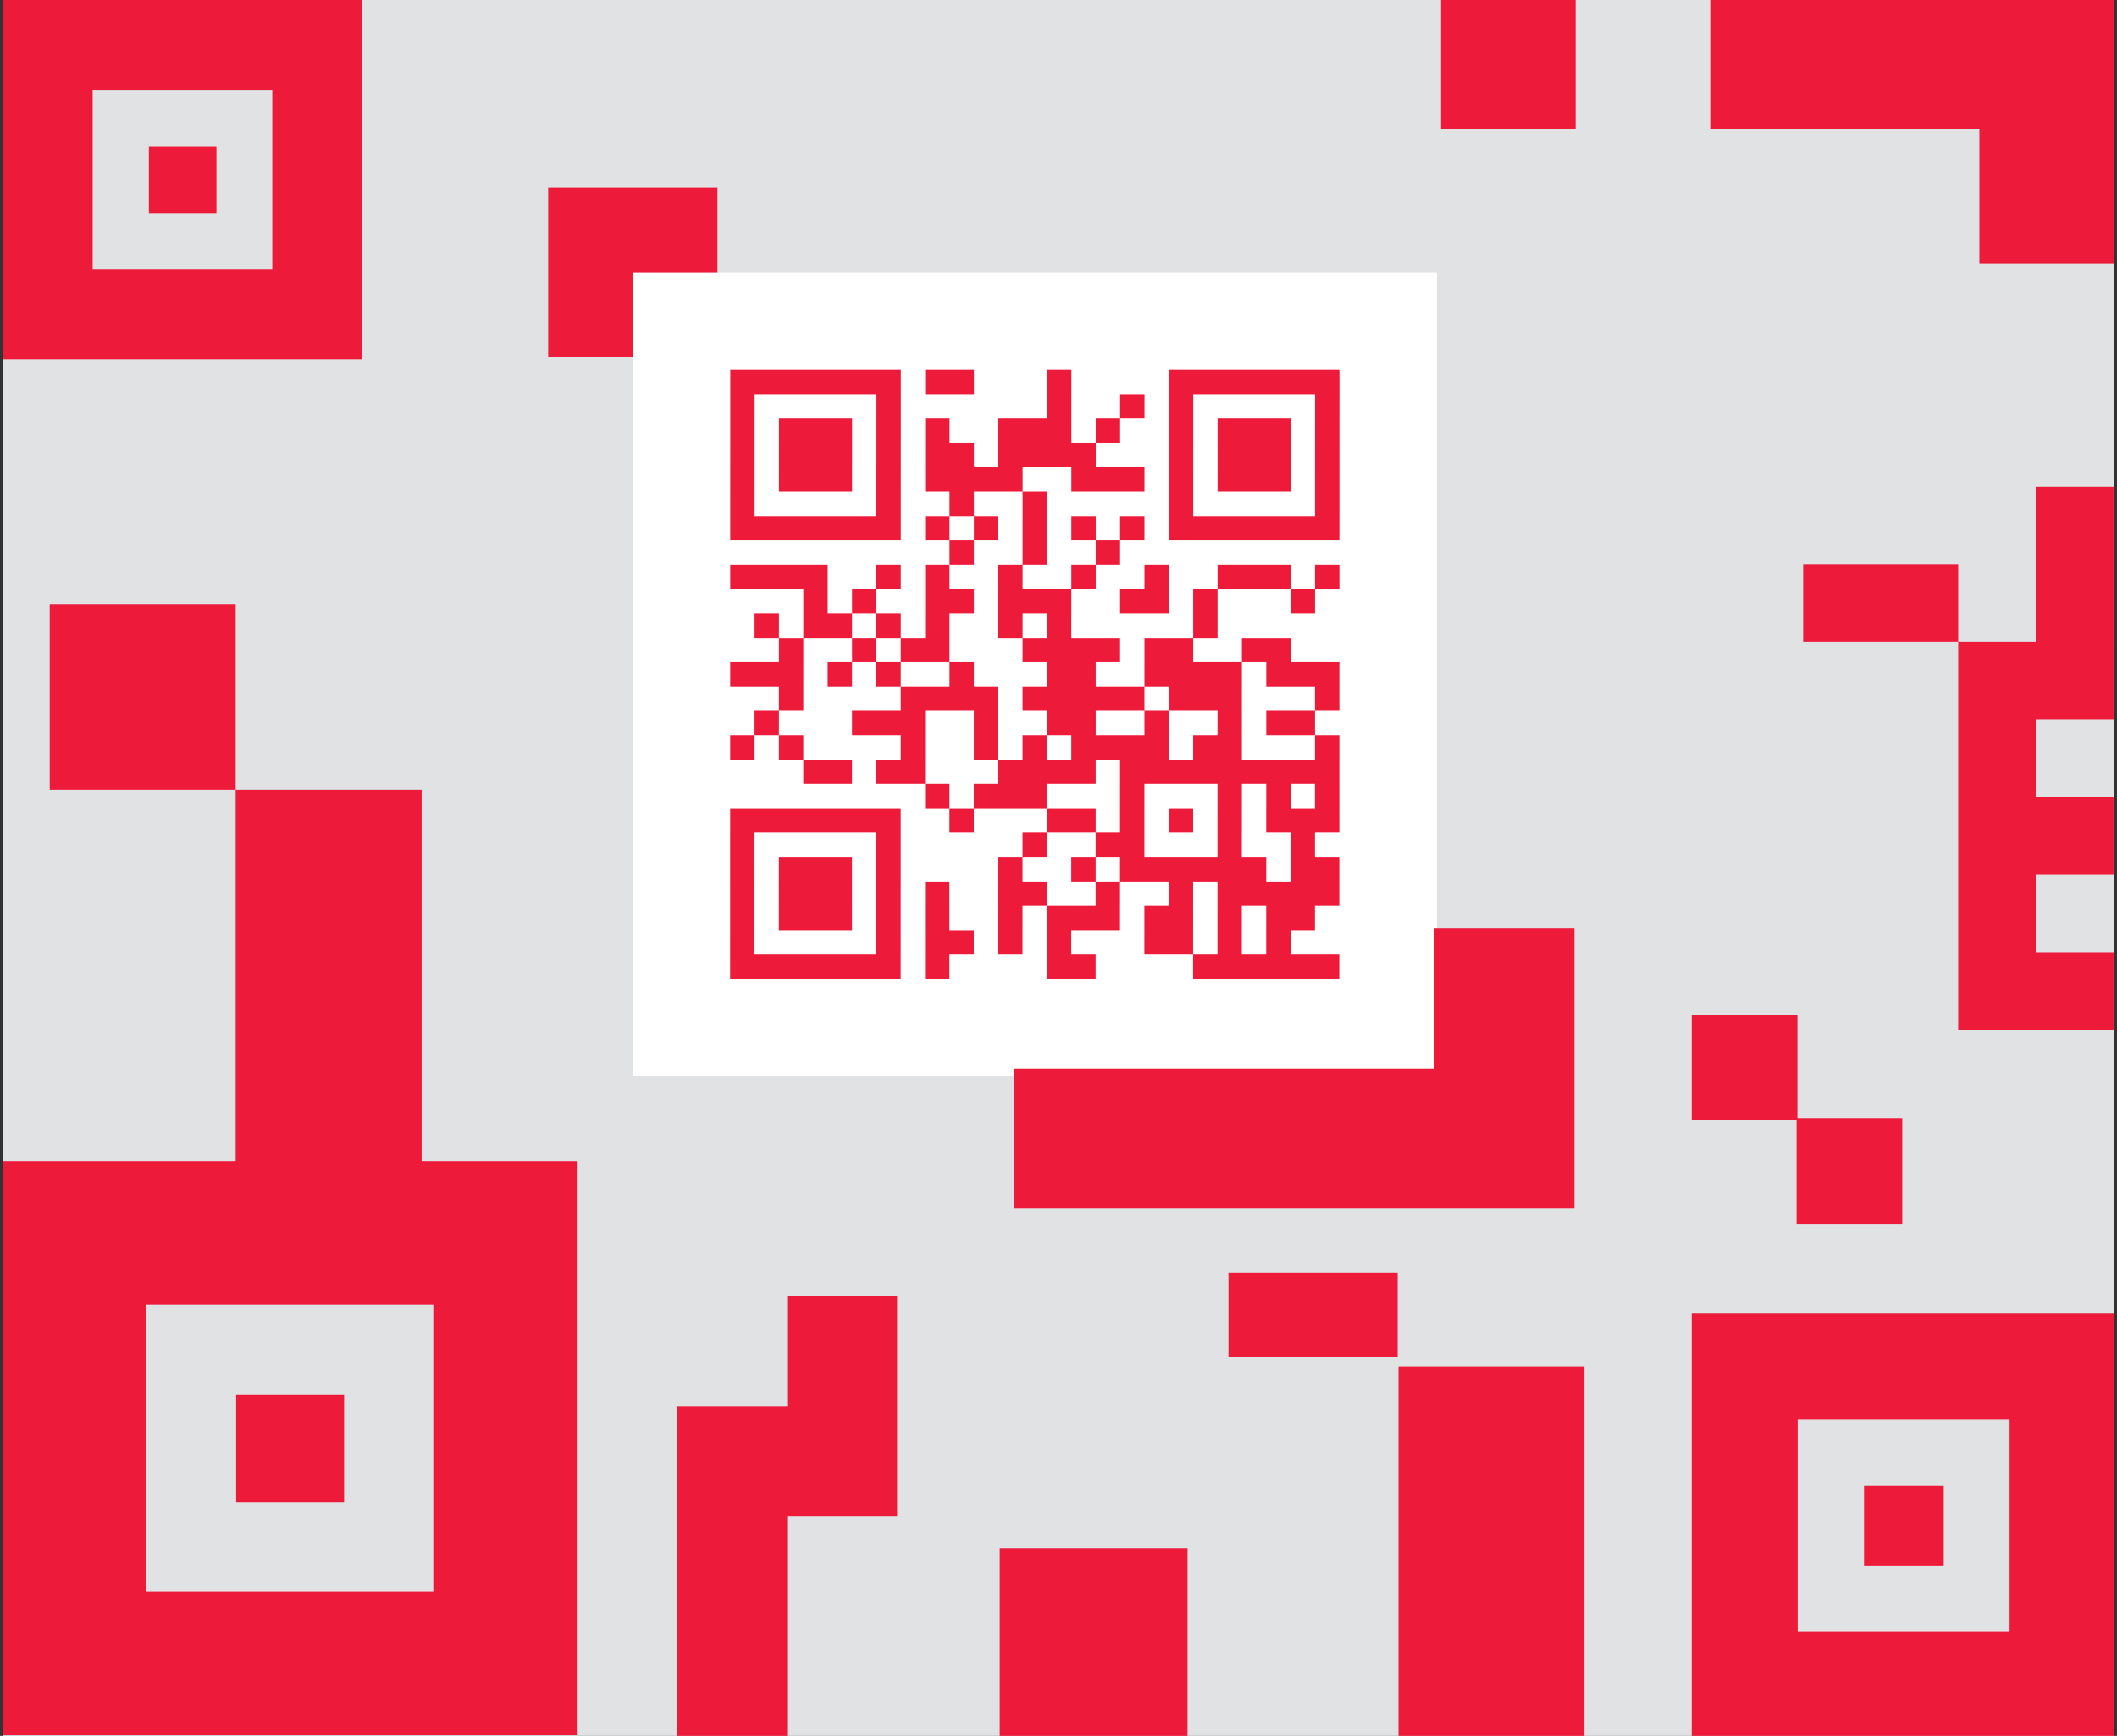
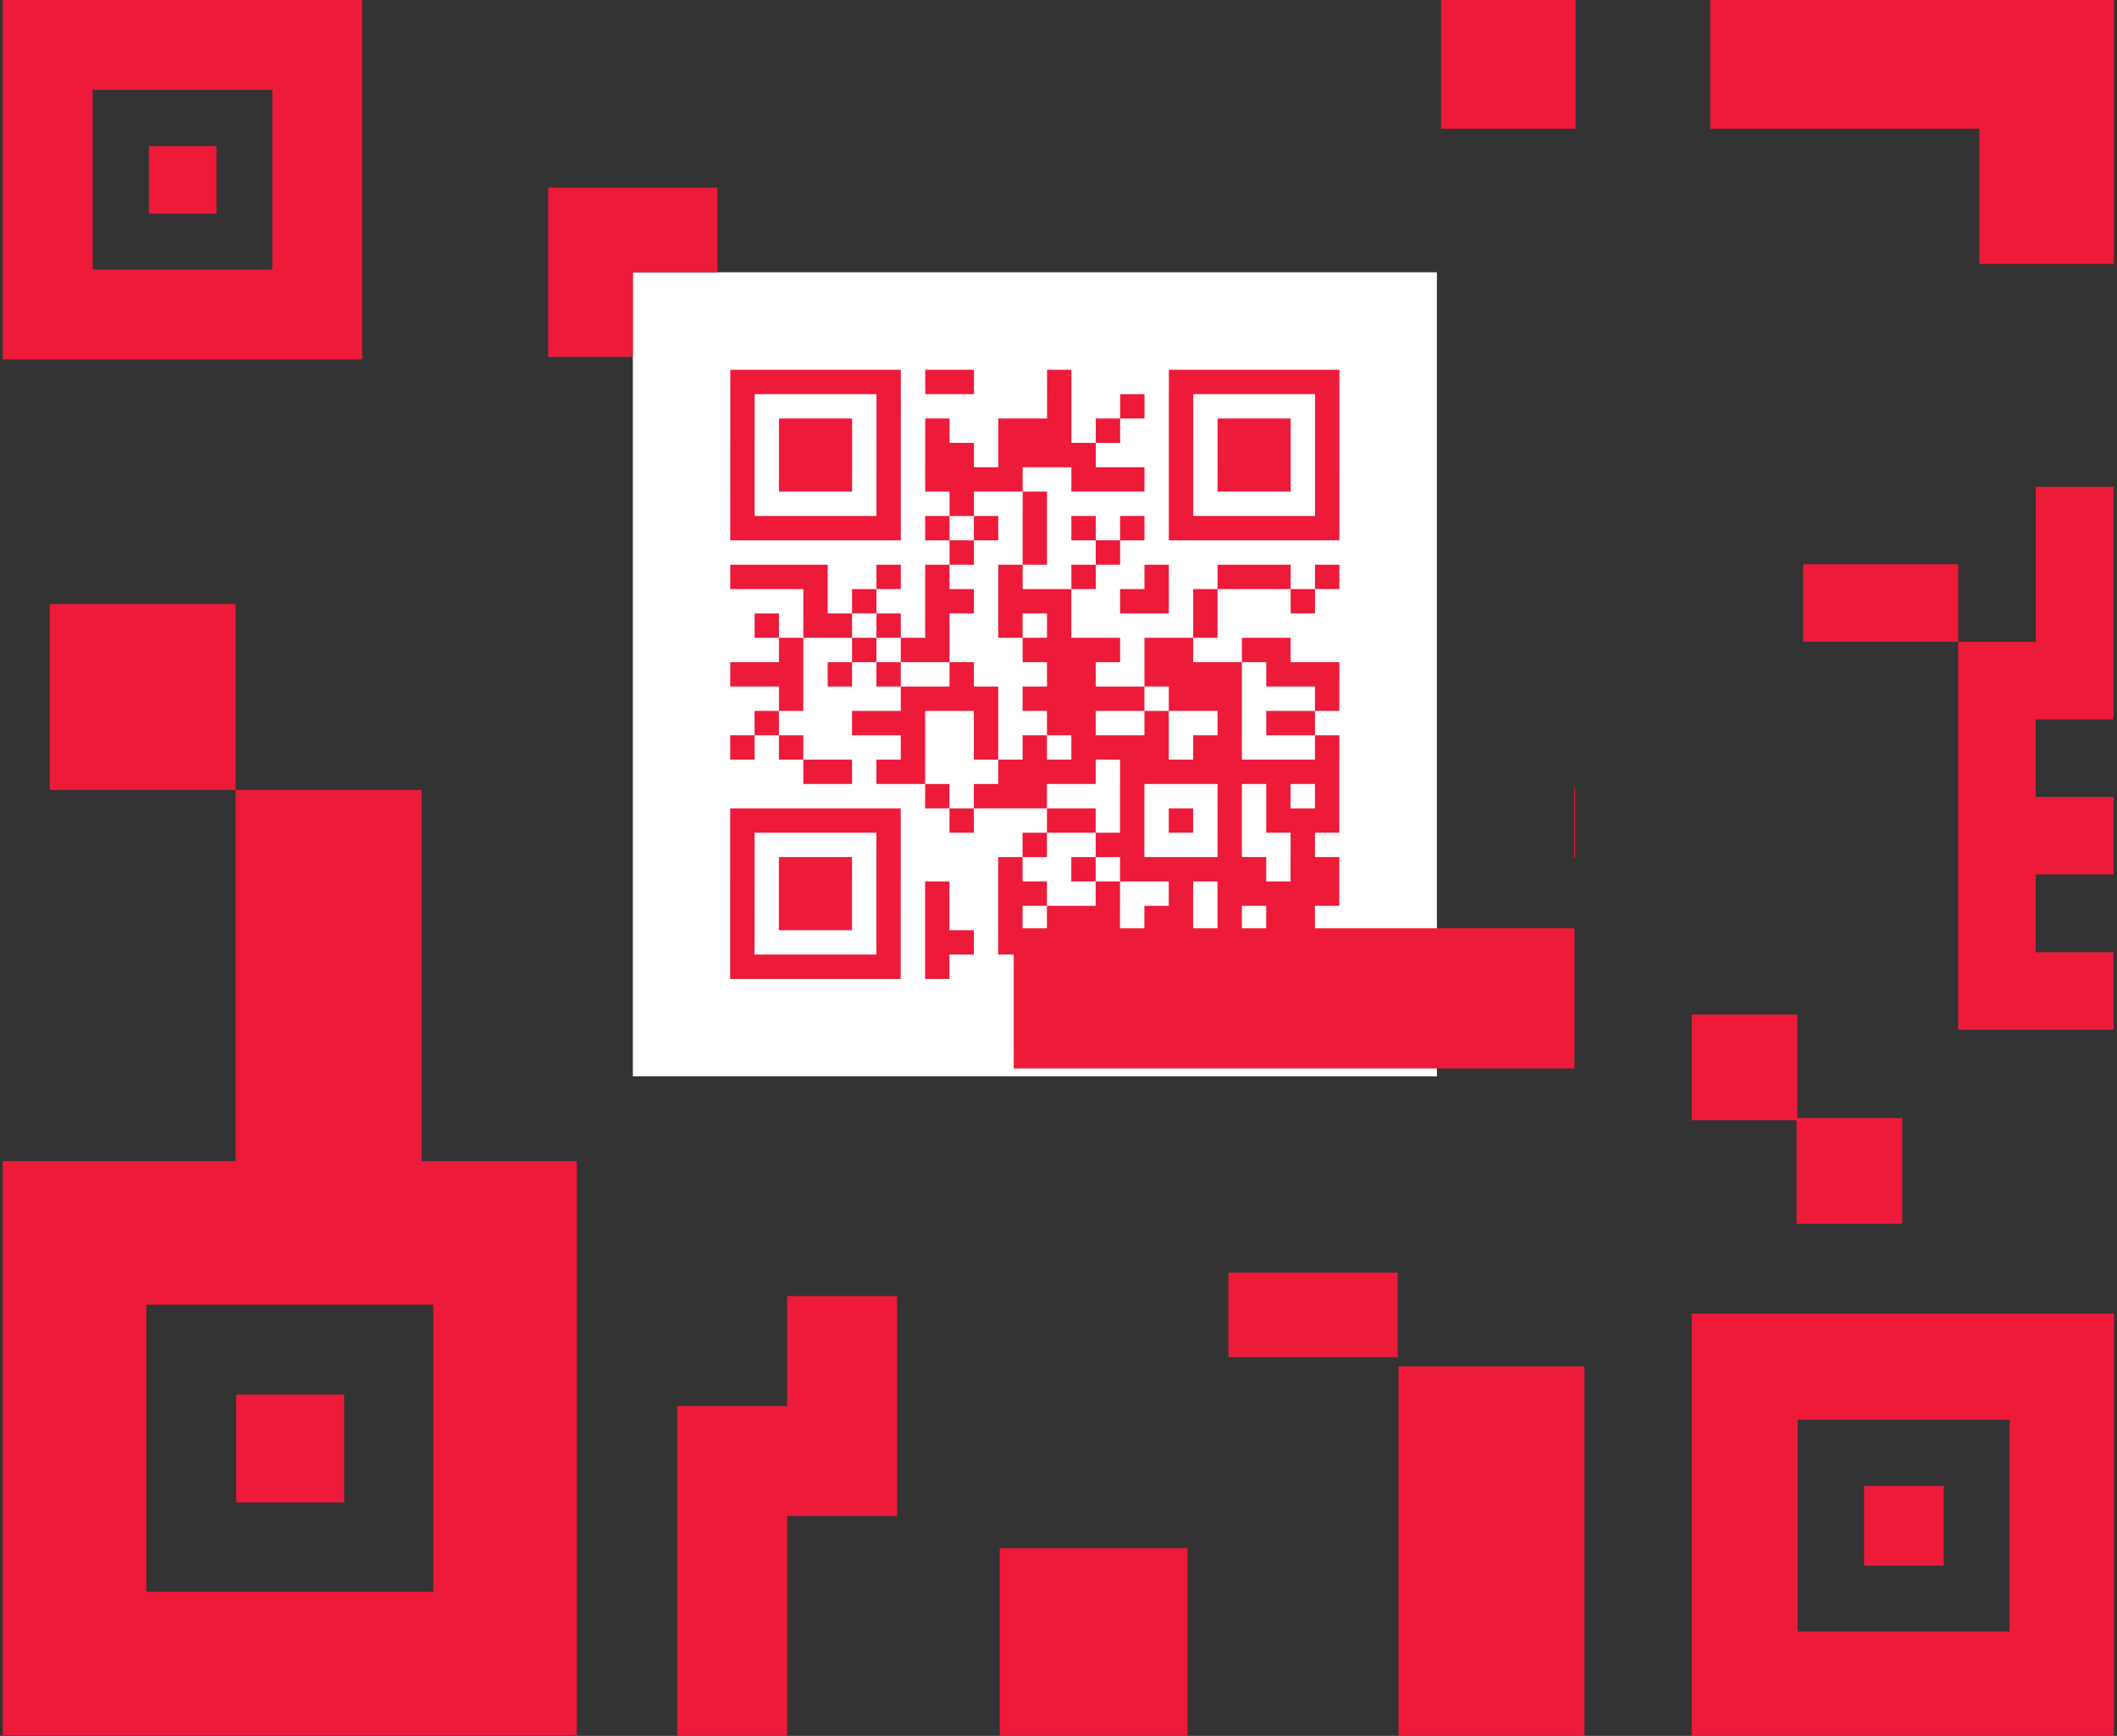
<svg xmlns="http://www.w3.org/2000/svg" width="361" height="296" fill="none">
  <rect width="100%" height="100%" fill="#333333" stroke="none" />
  <g clip-path="url('#clip0_12082_2220')">
-     <path fill="#E1E2E4" d="M.48 0h360v296H.48z" />
    <path d="M337.532 21.948V45h22.949V-1h-68.845v22.948h45.896ZM306.503 173H288.48v18.023h18.023V173ZM238.335 231.427V217h-28.854v14.427h28.854ZM270.189 233H238.48v63.417h31.709V233Z" fill="#ED1A3A" />
    <path d="M324.383 190.648H306.36v18.023h18.023v-18.023ZM360.416 109.439V83.001h-13.278v26.438h-13.219v-13.22H307.48v13.22h26.439v66.155h26.497v-13.219h-13.278v-13.279h13.278v-13.219h-13.278v-13.219h13.278v-13.219ZM268.688-1h-22.949v22.948h22.949V-1Z" fill="#ED1A3A" />
    <g clip-path="url('#clip1_12082_2220')">
      <path d="M245.027 46.433H107.914v137.113h137.113V46.433Z" fill="#fff" />
      <path d="M124.533 63.053h4.155v4.155h-4.155v-4.155Zm4.155 0h4.155v4.155h-4.155v-4.155Zm4.155 0h4.155v4.155h-4.155v-4.155Zm4.155 0h4.155v4.155h-4.155v-4.155Zm4.155 0h4.155v4.155h-4.155v-4.155Zm4.155 0h4.155v4.155h-4.155v-4.155Zm4.155 0h4.155v4.155h-4.155v-4.155Zm8.31 0h4.155v4.155h-4.155v-4.155Zm4.155 0h4.155v4.155h-4.155v-4.155Zm16.62 0h4.155v4.155h-4.155v-4.155Zm20.775 0h4.155v4.155h-4.155v-4.155Zm4.155 0h4.154v4.155h-4.154v-4.155Zm4.154 0h4.155v4.155h-4.155v-4.155Zm4.155 0h4.155v4.155h-4.155v-4.155Zm4.155 0h4.155v4.155h-4.155v-4.155Zm4.155 0h4.155v4.155h-4.155v-4.155Zm4.155 0h4.155v4.155h-4.155v-4.155Zm-99.719 4.155h4.155v4.155h-4.155v-4.155Zm24.93 0h4.155v4.155h-4.155v-4.155Zm29.085 0h4.155v4.155h-4.155v-4.155Zm12.465 0h4.155v4.155h-4.155v-4.155Zm8.31 0h4.155v4.155h-4.155v-4.155Zm24.929 0h4.155v4.155h-4.155v-4.155Zm-99.719 4.155h4.155v4.155h-4.155v-4.155Zm8.31 0h4.155v4.155h-4.155v-4.155Zm4.155 0h4.155v4.155h-4.155v-4.155Zm4.155 0h4.155v4.155h-4.155v-4.155Zm8.31 0h4.155v4.155h-4.155v-4.155Zm8.31 0h4.155v4.155h-4.155v-4.155Zm12.465 0h4.155v4.155h-4.155v-4.155Zm4.155 0h4.155v4.155h-4.155v-4.155Zm4.155 0h4.155v4.155h-4.155v-4.155Zm8.31 0h4.155v4.155h-4.155v-4.155Zm12.465 0h4.155v4.155h-4.155v-4.155Zm8.309 0h4.155v4.155h-4.155v-4.155Zm4.155 0h4.155v4.155h-4.155v-4.155Zm4.155 0h4.155v4.155h-4.155v-4.155Zm8.31 0h4.155v4.155h-4.155v-4.155Zm-99.719 4.155h4.155v4.155h-4.155v-4.155Zm8.31 0h4.155v4.155h-4.155v-4.155Zm4.155 0h4.155v4.155h-4.155v-4.155Zm4.155 0h4.155v4.155h-4.155v-4.155Zm8.31 0h4.155v4.155h-4.155v-4.155Zm8.31 0h4.155v4.155h-4.155v-4.155Zm4.155 0h4.155v4.155h-4.155v-4.155Zm8.31 0h4.155v4.155h-4.155v-4.155Zm4.155 0h4.155v4.155h-4.155v-4.155Zm4.155 0h4.155v4.155h-4.155v-4.155Zm4.155 0h4.155v4.155h-4.155v-4.155Zm16.62 0h4.155v4.155h-4.155v-4.155Zm8.309 0h4.155v4.155h-4.155v-4.155Zm4.155 0h4.155v4.155h-4.155v-4.155Zm4.155 0h4.155v4.155h-4.155v-4.155Zm8.31 0h4.155v4.155h-4.155v-4.155Zm-99.719 4.155h4.155v4.155h-4.155v-4.155Zm8.31 0h4.155v4.155h-4.155v-4.155Zm4.155 0h4.155v4.155h-4.155v-4.155Zm4.155 0h4.155v4.155h-4.155v-4.155Zm8.31 0h4.155v4.155h-4.155v-4.155Zm8.31 0h4.155v4.155h-4.155v-4.155Zm4.155 0h4.155v4.155h-4.155v-4.155Zm4.155 0h4.155v4.155h-4.155v-4.155Zm4.155 0h4.155v4.155h-4.155v-4.155Zm12.465 0h4.155v4.155h-4.155v-4.155Zm4.155 0h4.155v4.155h-4.155v-4.155Zm4.155 0h4.155v4.155h-4.155v-4.155Zm8.31 0h4.155v4.155h-4.155v-4.155Zm8.309 0h4.155v4.155h-4.155v-4.155Zm4.155 0h4.155v4.155h-4.155v-4.155Zm4.155 0h4.155v4.155h-4.155v-4.155Zm8.31 0h4.155v4.155h-4.155v-4.155Zm-99.719 4.155h4.155v4.155h-4.155v-4.155Zm24.93 0h4.155v4.155h-4.155v-4.155Zm12.465 0h4.155v4.155h-4.155v-4.155Zm12.465 0h4.155v4.155h-4.155v-4.155Zm24.93 0h4.155v4.155h-4.155v-4.155Zm24.929 0h4.155v4.155h-4.155v-4.155Zm-99.719 4.155h4.155v4.155h-4.155v-4.155Zm4.155 0h4.155v4.155h-4.155v-4.155Zm4.155 0h4.155v4.155h-4.155v-4.155Zm4.155 0h4.155v4.155h-4.155v-4.155Zm4.155 0h4.155v4.155h-4.155v-4.155Zm4.155 0h4.155v4.155h-4.155v-4.155Zm4.155 0h4.155v4.155h-4.155v-4.155Zm8.31 0h4.155v4.155h-4.155v-4.155Zm8.31 0h4.155v4.155h-4.155v-4.155Zm8.31 0h4.155v4.155h-4.155v-4.155Zm8.31 0h4.155v4.155h-4.155v-4.155Zm8.31 0h4.155v4.155h-4.155v-4.155Zm8.31 0h4.155v4.155h-4.155v-4.155Zm4.155 0h4.154v4.155h-4.154v-4.155Zm4.154 0h4.155v4.155h-4.155v-4.155Zm4.155 0h4.155v4.155h-4.155v-4.155Zm4.155 0h4.155v4.155h-4.155v-4.155Zm4.155 0h4.155v4.155h-4.155v-4.155Zm4.155 0h4.155v4.155h-4.155v-4.155Zm-62.324 4.155h4.155v4.155h-4.155v-4.155Zm12.465 0h4.155v4.155h-4.155v-4.155Zm12.465 0h4.155v4.155h-4.155v-4.155Zm-62.325 4.155h4.155v4.155h-4.155v-4.155Zm4.155 0h4.155v4.155h-4.155v-4.155Zm4.155 0h4.155v4.155h-4.155v-4.155Zm4.155 0h4.155v4.155h-4.155v-4.155Zm12.465 0h4.155v4.155h-4.155v-4.155Zm8.31 0h4.155v4.155h-4.155v-4.155Zm12.465 0h4.155v4.155h-4.155v-4.155Zm12.465 0h4.155v4.155h-4.155v-4.155Zm12.465 0h4.155v4.155h-4.155v-4.155Zm12.464 0h4.155v4.155h-4.155v-4.155Zm4.155 0h4.155v4.155h-4.155v-4.155Zm4.155 0h4.155v4.155h-4.155v-4.155Zm8.31 0h4.155v4.155h-4.155v-4.155Zm-87.254 4.155h4.155v4.154h-4.155v-4.154Zm8.31 0h4.155v4.154h-4.155v-4.154Zm12.465 0h4.155v4.154h-4.155v-4.154Zm4.155 0h4.155v4.154h-4.155v-4.154Zm8.31 0h4.155v4.154h-4.155v-4.154Zm4.155 0h4.155v4.154h-4.155v-4.154Zm4.155 0h4.155v4.154h-4.155v-4.154Zm12.465 0h4.155v4.154h-4.155v-4.154Zm4.155 0h4.155v4.154h-4.155v-4.154Zm8.31 0h4.154v4.154h-4.154v-4.154Zm16.619 0h4.155v4.154h-4.155v-4.154Zm-91.409 4.154h4.155v4.155h-4.155v-4.155Zm8.31 0h4.155v4.155h-4.155v-4.155Zm4.155 0h4.155v4.155h-4.155v-4.155Zm8.31 0h4.155v4.155h-4.155v-4.155Zm8.31 0h4.155v4.155h-4.155v-4.155Zm12.465 0h4.155v4.155h-4.155v-4.155Zm8.31 0h4.155v4.155h-4.155v-4.155Zm24.93 0h4.154v4.155h-4.154v-4.155Zm-70.635 4.155h4.155v4.155h-4.155v-4.155Zm12.465 0h4.155v4.155h-4.155v-4.155Zm8.31 0h4.155v4.155h-4.155v-4.155Zm4.155 0h4.155v4.155h-4.155v-4.155Zm16.62 0h4.155v4.155h-4.155v-4.155Zm4.155 0h4.155v4.155h-4.155v-4.155Zm4.155 0h4.155v4.155h-4.155v-4.155Zm4.155 0h4.155v4.155h-4.155v-4.155Zm8.31 0h4.155v4.155h-4.155v-4.155Zm4.155 0h4.155v4.155h-4.155v-4.155Zm12.464 0h4.155v4.155h-4.155v-4.155Zm4.155 0h4.155v4.155h-4.155v-4.155Zm-91.409 4.155h4.155v4.155h-4.155v-4.155Zm4.155 0h4.155v4.155h-4.155v-4.155Zm4.155 0h4.155v4.155h-4.155v-4.155Zm8.31 0h4.155v4.155h-4.155v-4.155Zm8.31 0h4.155v4.155h-4.155v-4.155Zm12.465 0h4.155v4.155h-4.155v-4.155Zm16.62 0h4.155v4.155h-4.155v-4.155Zm4.155 0h4.155v4.155h-4.155v-4.155Zm12.465 0h4.155v4.155h-4.155v-4.155Zm4.155 0h4.155v4.155h-4.155v-4.155Zm4.155 0h4.154v4.155h-4.154v-4.155Zm4.154 0h4.155v4.155h-4.155v-4.155Zm8.31 0h4.155v4.155h-4.155v-4.155Zm4.155 0h4.155v4.155h-4.155v-4.155Zm4.155 0h4.155v4.155h-4.155v-4.155Zm-91.409 4.155h4.155v4.155h-4.155v-4.155Zm20.775 0h4.155v4.155h-4.155v-4.155Zm4.155 0h4.155v4.155h-4.155v-4.155Zm4.155 0h4.155v4.155h-4.155v-4.155Zm4.155 0h4.155v4.155h-4.155v-4.155Zm8.31 0h4.155v4.155h-4.155v-4.155Zm4.155 0h4.155v4.155h-4.155v-4.155Zm4.155 0h4.155v4.155h-4.155v-4.155Zm4.155 0h4.155v4.155h-4.155v-4.155Zm4.155 0h4.155v4.155h-4.155v-4.155Zm8.31 0h4.155v4.155h-4.155v-4.155Zm4.155 0h4.154v4.155h-4.154v-4.155Zm4.154 0h4.155v4.155h-4.155v-4.155Zm16.62 0h4.155v4.155h-4.155v-4.155Zm-95.564 4.155h4.155v4.155h-4.155v-4.155Zm16.62 0h4.155v4.155h-4.155v-4.155Zm4.155 0h4.155v4.155h-4.155v-4.155Zm4.155 0h4.155v4.155h-4.155v-4.155Zm12.465 0h4.155v4.155h-4.155v-4.155Zm12.465 0h4.155v4.155h-4.155v-4.155Zm4.155 0h4.155v4.155h-4.155v-4.155Zm12.465 0h4.155v4.155h-4.155v-4.155Zm12.464 0h4.155v4.155h-4.155v-4.155Zm8.31 0h4.155v4.155h-4.155v-4.155Zm4.155 0h4.155v4.155h-4.155v-4.155Zm-95.564 4.155h4.155v4.155h-4.155v-4.155Zm8.31 0h4.155v4.155h-4.155v-4.155Zm20.775 0h4.155v4.155h-4.155v-4.155Zm12.465 0h4.155v4.155h-4.155v-4.155Zm8.31 0h4.155v4.155h-4.155v-4.155Zm8.31 0h4.155v4.155h-4.155v-4.155Zm4.155 0h4.155v4.155h-4.155v-4.155Zm4.155 0h4.155v4.155h-4.155v-4.155Zm4.155 0h4.155v4.155h-4.155v-4.155Zm8.31 0h4.154v4.155h-4.154v-4.155Zm4.154 0h4.155v4.155h-4.155v-4.155Zm16.62 0h4.155v4.155h-4.155v-4.155Zm-87.254 4.155h4.155v4.155h-4.155v-4.155Zm4.155 0h4.155v4.155h-4.155v-4.155Zm8.31 0h4.155v4.155h-4.155v-4.155Zm4.155 0h4.155v4.155h-4.155v-4.155Zm16.62 0h4.155v4.155h-4.155v-4.155Zm4.155 0h4.155v4.155h-4.155v-4.155Zm4.155 0h4.155v4.155h-4.155v-4.155Zm4.155 0h4.155v4.155h-4.155v-4.155Zm8.31 0h4.155v4.155h-4.155v-4.155Zm4.155 0h4.155v4.155h-4.155v-4.155Zm4.155 0h4.155v4.155h-4.155v-4.155Zm4.155 0h4.154v4.155h-4.154v-4.155Zm4.154 0h4.155v4.155h-4.155v-4.155Zm4.155 0h4.155v4.155h-4.155v-4.155Zm4.155 0h4.155v4.155h-4.155v-4.155Zm4.155 0h4.155v4.155h-4.155v-4.155Zm4.155 0h4.155v4.155h-4.155v-4.155Zm-66.479 4.155h4.155v4.155h-4.155v-4.155Zm8.31 0h4.155v4.155h-4.155v-4.155Zm4.155 0h4.155v4.155h-4.155v-4.155Zm4.155 0h4.155v4.155h-4.155v-4.155Zm16.62 0h4.155v4.155h-4.155v-4.155Zm16.619 0h4.155v4.155h-4.155v-4.155Zm8.31 0h4.155v4.155h-4.155v-4.155Zm8.31 0h4.155v4.155h-4.155v-4.155Zm-99.719 4.155h4.155v4.155h-4.155v-4.155Zm4.155 0h4.155v4.155h-4.155v-4.155Zm4.155 0h4.155v4.155h-4.155v-4.155Zm4.155 0h4.155v4.155h-4.155v-4.155Zm4.155 0h4.155v4.155h-4.155v-4.155Zm4.155 0h4.155v4.155h-4.155v-4.155Zm4.155 0h4.155v4.155h-4.155v-4.155Zm12.465 0h4.155v4.155h-4.155v-4.155Zm16.62 0h4.155v4.155h-4.155v-4.155Zm4.155 0h4.155v4.155h-4.155v-4.155Zm8.31 0h4.155v4.155h-4.155v-4.155Zm8.31 0h4.155v4.155h-4.155v-4.155Zm8.309 0h4.155v4.155h-4.155v-4.155Zm8.31 0h4.155v4.155h-4.155v-4.155Zm4.155 0h4.155v4.155h-4.155v-4.155Zm4.155 0h4.155v4.155h-4.155v-4.155Zm-99.719 4.155h4.155v4.155h-4.155v-4.155Zm24.93 0h4.155v4.155h-4.155v-4.155Zm24.93 0h4.155v4.155h-4.155v-4.155Zm12.465 0h4.155v4.155h-4.155v-4.155Zm4.155 0h4.155v4.155h-4.155v-4.155Zm16.619 0h4.155v4.155h-4.155v-4.155Zm12.465 0h4.155v4.155h-4.155v-4.155Zm-95.564 4.155h4.155v4.155h-4.155v-4.155Zm8.31 0h4.155v4.155h-4.155v-4.155Zm4.155 0h4.155v4.155h-4.155v-4.155Zm4.155 0h4.155v4.155h-4.155v-4.155Zm8.31 0h4.155v4.155h-4.155v-4.155Zm20.775 0h4.155v4.155h-4.155v-4.155Zm12.465 0h4.155v4.155h-4.155v-4.155Zm8.31 0h4.155v4.155h-4.155v-4.155Zm4.155 0h4.155v4.155h-4.155v-4.155Zm4.155 0h4.155v4.155h-4.155v-4.155Zm4.155 0h4.154v4.155h-4.154v-4.155Zm4.154 0h4.155v4.155h-4.155v-4.155Zm4.155 0h4.155v4.155h-4.155v-4.155Zm8.31 0h4.155v4.155h-4.155v-4.155Zm4.155 0h4.155v4.155h-4.155v-4.155Zm-99.719 4.155h4.155v4.155h-4.155v-4.155Zm8.31 0h4.155v4.155h-4.155v-4.155Zm4.155 0h4.155v4.155h-4.155v-4.155Zm4.155 0h4.155v4.155h-4.155v-4.155Zm8.31 0h4.155v4.155h-4.155v-4.155Zm8.31 0h4.155v4.155h-4.155v-4.155Zm12.465 0h4.155v4.155h-4.155v-4.155Zm4.155 0h4.155v4.155h-4.155v-4.155Zm12.465 0h4.155v4.155h-4.155v-4.155Zm12.465 0h4.155v4.155h-4.155v-4.155Zm8.309 0h4.155v4.155h-4.155v-4.155Zm4.155 0h4.155v4.155h-4.155v-4.155Zm4.155 0h4.155v4.155h-4.155v-4.155Zm4.155 0h4.155v4.155h-4.155v-4.155Zm4.155 0h4.155v4.155h-4.155v-4.155Zm-99.719 4.155h4.155v4.155h-4.155v-4.155Zm8.31 0h4.155v4.155h-4.155v-4.155Zm4.155 0h4.155v4.155h-4.155v-4.155Zm4.155 0h4.155v4.155h-4.155v-4.155Zm8.31 0h4.155v4.155h-4.155v-4.155Zm8.31 0h4.155v4.155h-4.155v-4.155Zm12.465 0h4.155v4.155h-4.155v-4.155Zm8.31 0h4.155v4.155h-4.155v-4.155Zm4.155 0h4.155v4.155h-4.155v-4.155Zm4.155 0h4.155v4.155h-4.155v-4.155Zm8.31 0h4.155v4.155h-4.155v-4.155Zm4.155 0h4.155v4.155h-4.155v-4.155Zm8.309 0h4.155v4.155h-4.155v-4.155Zm8.31 0h4.155v4.155h-4.155v-4.155Zm4.155 0h4.155v4.155h-4.155v-4.155Zm-95.564 4.155h4.155v4.155h-4.155v-4.155Zm24.93 0h4.155v4.155h-4.155v-4.155Zm8.31 0h4.155v4.155h-4.155v-4.155Zm4.155 0h4.155v4.155h-4.155v-4.155Zm8.31 0h4.155v4.155h-4.155v-4.155Zm8.31 0h4.155v4.155h-4.155v-4.155Zm16.62 0h4.155v4.155h-4.155v-4.155Zm4.155 0h4.155v4.155h-4.155v-4.155Zm8.309 0h4.155v4.155h-4.155v-4.155Zm8.31 0h4.155v4.155h-4.155v-4.155Zm-91.409 4.155h4.155v4.155h-4.155v-4.155Zm4.155 0h4.155v4.155h-4.155v-4.155Zm4.155 0h4.155v4.155h-4.155v-4.155Zm4.155 0h4.155v4.155h-4.155v-4.155Zm4.155 0h4.155v4.155h-4.155v-4.155Zm4.155 0h4.155v4.155h-4.155v-4.155Zm4.155 0h4.155v4.155h-4.155v-4.155Zm8.31 0h4.155v4.155h-4.155v-4.155Zm20.775 0h4.155v4.155h-4.155v-4.155Zm4.155 0h4.155v4.155h-4.155v-4.155Zm20.775 0h4.154v4.155h-4.154v-4.155Zm4.154 0h4.155v4.155h-4.155v-4.155Zm4.155 0h4.155v4.155h-4.155v-4.155Zm4.155 0h4.155v4.155h-4.155v-4.155Zm4.155 0h4.155v4.155h-4.155v-4.155Zm4.155 0h4.155v4.155h-4.155v-4.155Z" fill="#ED1A3A" />
    </g>
-     <path d="M107.913 60.866V46.433h14.433V32H93.481v28.866h14.432ZM268.48 158.289h-23.904v23.904h-71.714v23.905h95.618v-47.809ZM.48 0v61.272h61.273V0H.48ZM15.8 45.954V15.318h30.636v30.636H15.797Z" fill="#ED1A3A" />
+     <path d="M107.913 60.866V46.433h14.433V32H93.481v28.866h14.432ZM268.48 158.289h-23.904h-71.714v23.905h95.618v-47.809ZM.48 0v61.272h61.273V0H.48ZM15.8 45.954V15.318h30.636v30.636H15.797Z" fill="#ED1A3A" />
    <path d="M36.913 24.91H25.39v11.522h11.523V24.91ZM360.752 296.272V224H288.48v72.272h72.272Zm-18.068-54.204v36.136h-36.136v-36.136h36.136Z" fill="#ED1A3A" />
    <path d="M331.453 253.381h-13.591v13.592h13.591v-13.592ZM40.19 103H8.48v31.709h31.71V103ZM71.899 134.709h-31.71v63.417H71.9v-63.417ZM134.23 258.5h18.75V221h-18.75v18.75h-18.75V296h18.75v-37.5ZM202.503 264H170.48v32.023h32.023V264Z" fill="#ED1A3A" />
    <path d="M.48 198v97.88h97.88V198H.48Zm24.47 73.41v-48.94h48.94v48.94H24.95Z" fill="#ED1A3A" />
    <path d="M58.68 237.792H40.272v18.407H58.68v-18.407Z" fill="#ED1A3A" />
  </g>
  <defs>
    <clipPath id="clip0_12082_2220">
      <path fill="#fff" transform="translate(.48)" d="M0 0h360v296H0z" />
    </clipPath>
    <clipPath id="clip1_12082_2220">
      <path fill="#fff" transform="translate(107.914 46.433)" d="M0 0h137.113v137.113H0z" />
    </clipPath>
  </defs>
</svg>